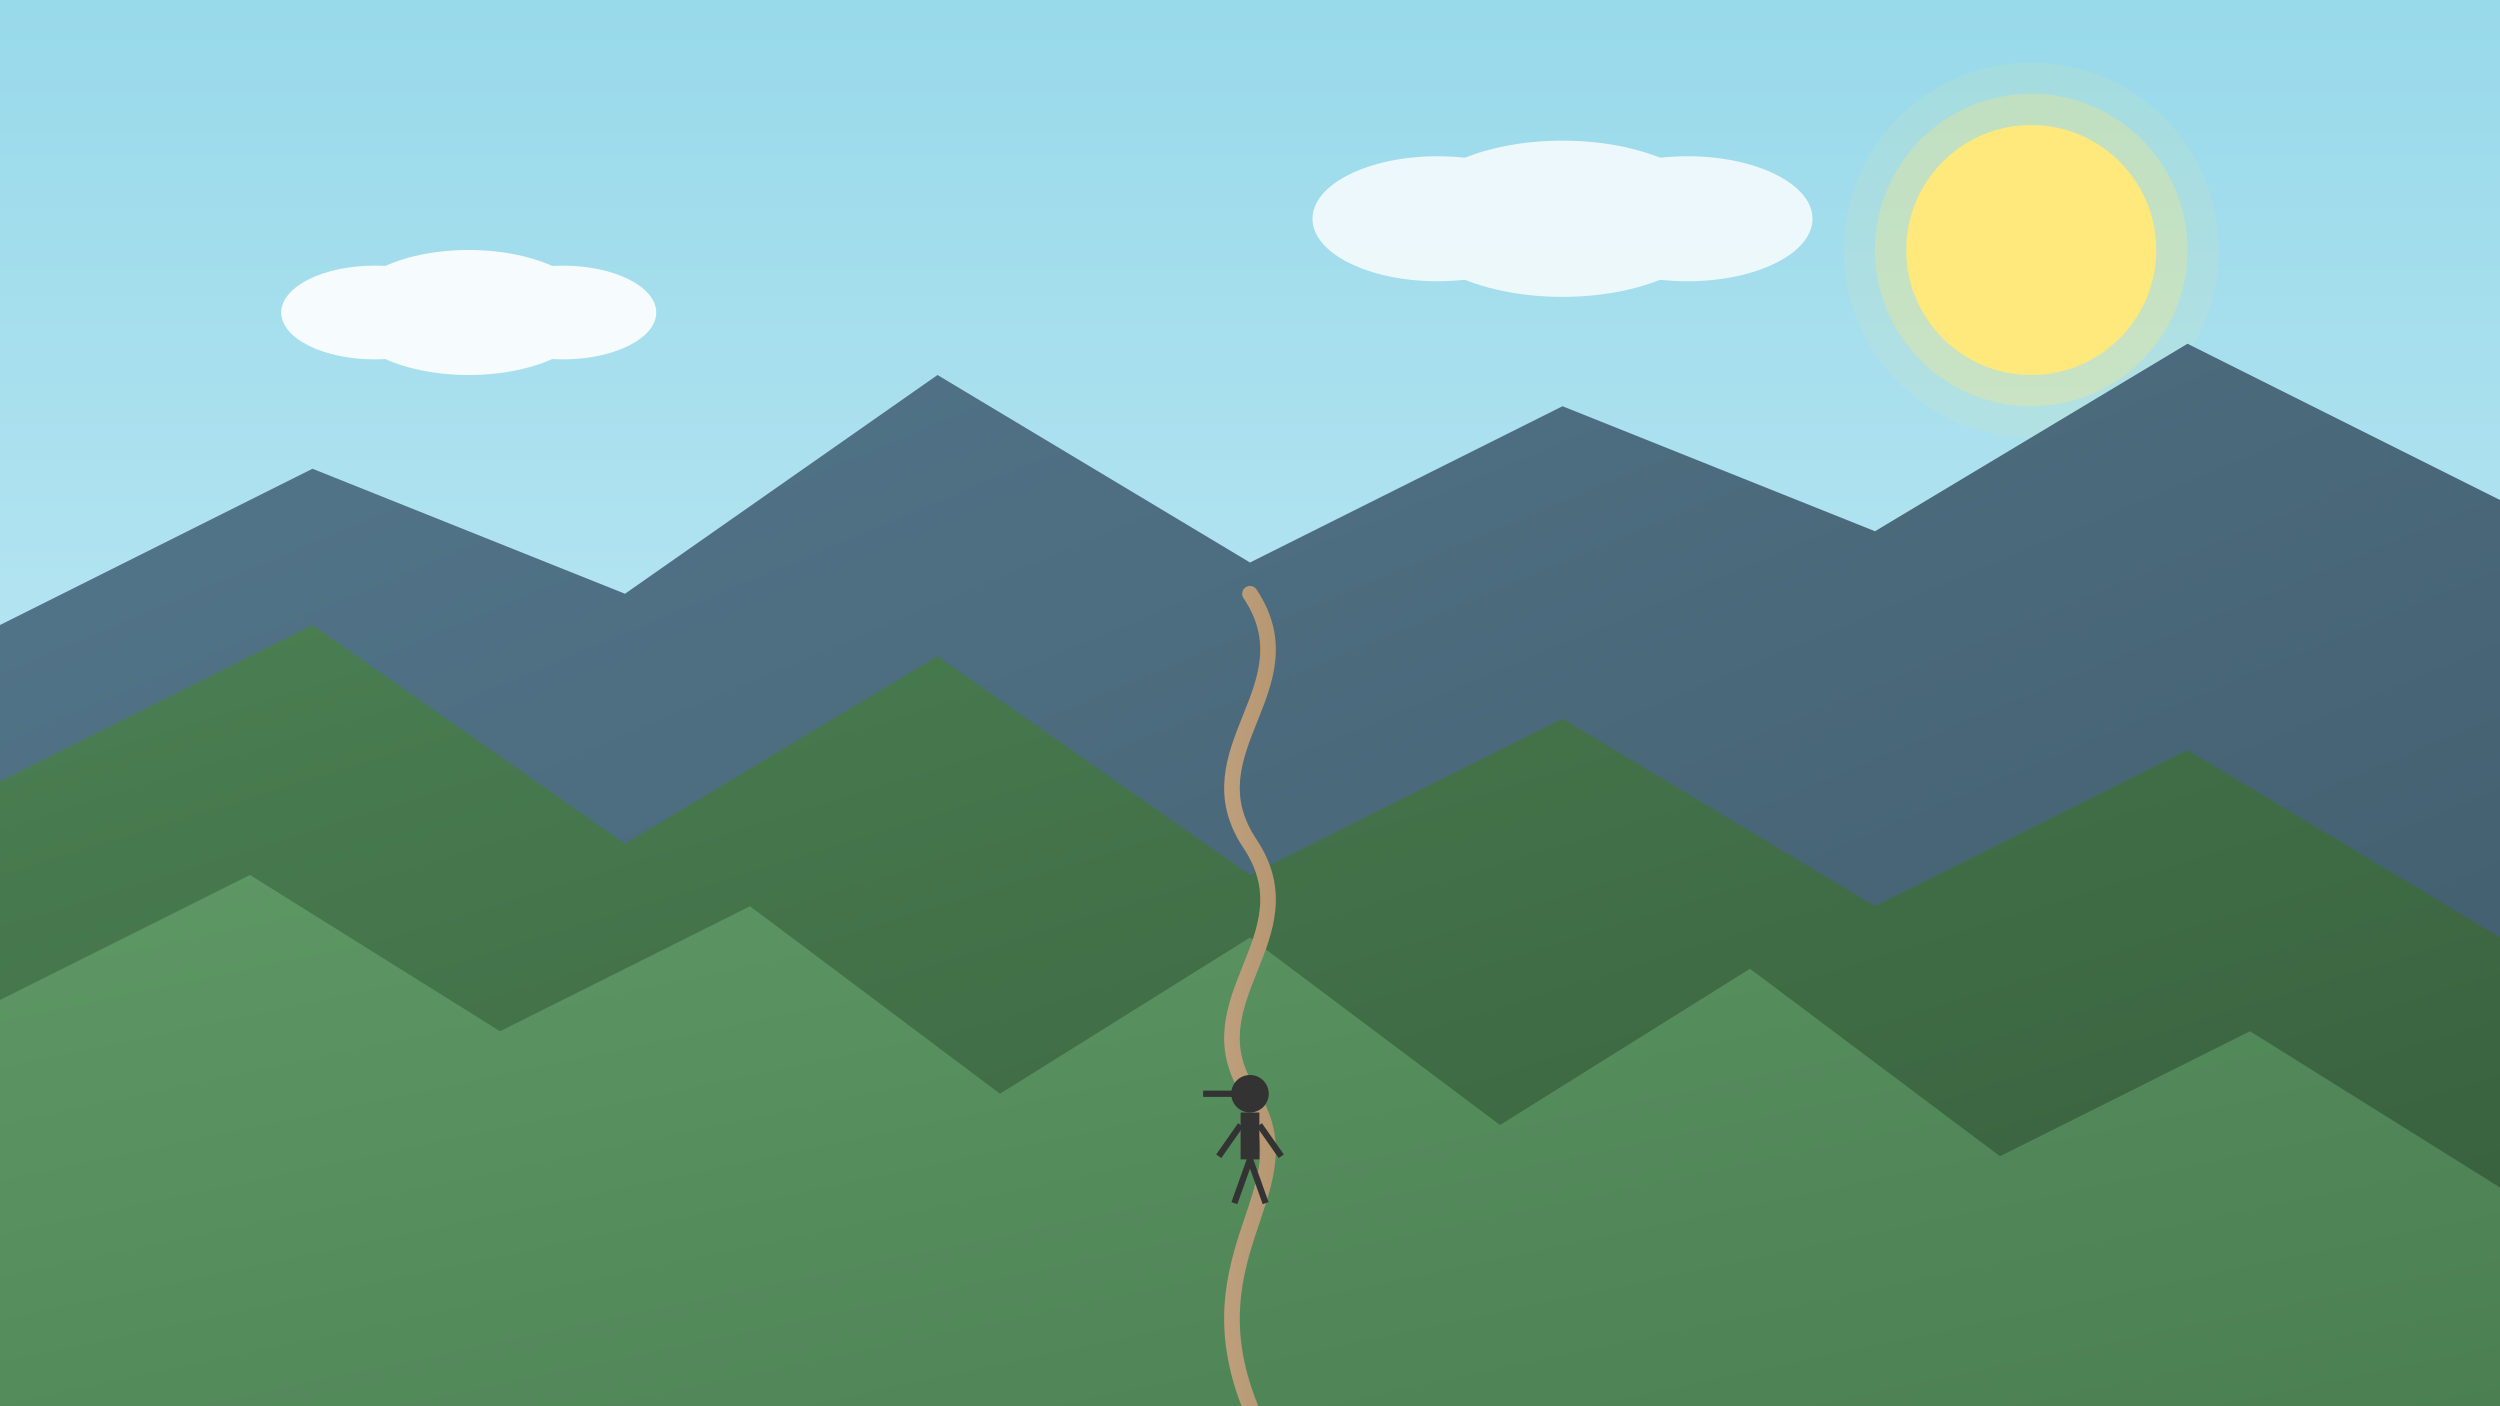
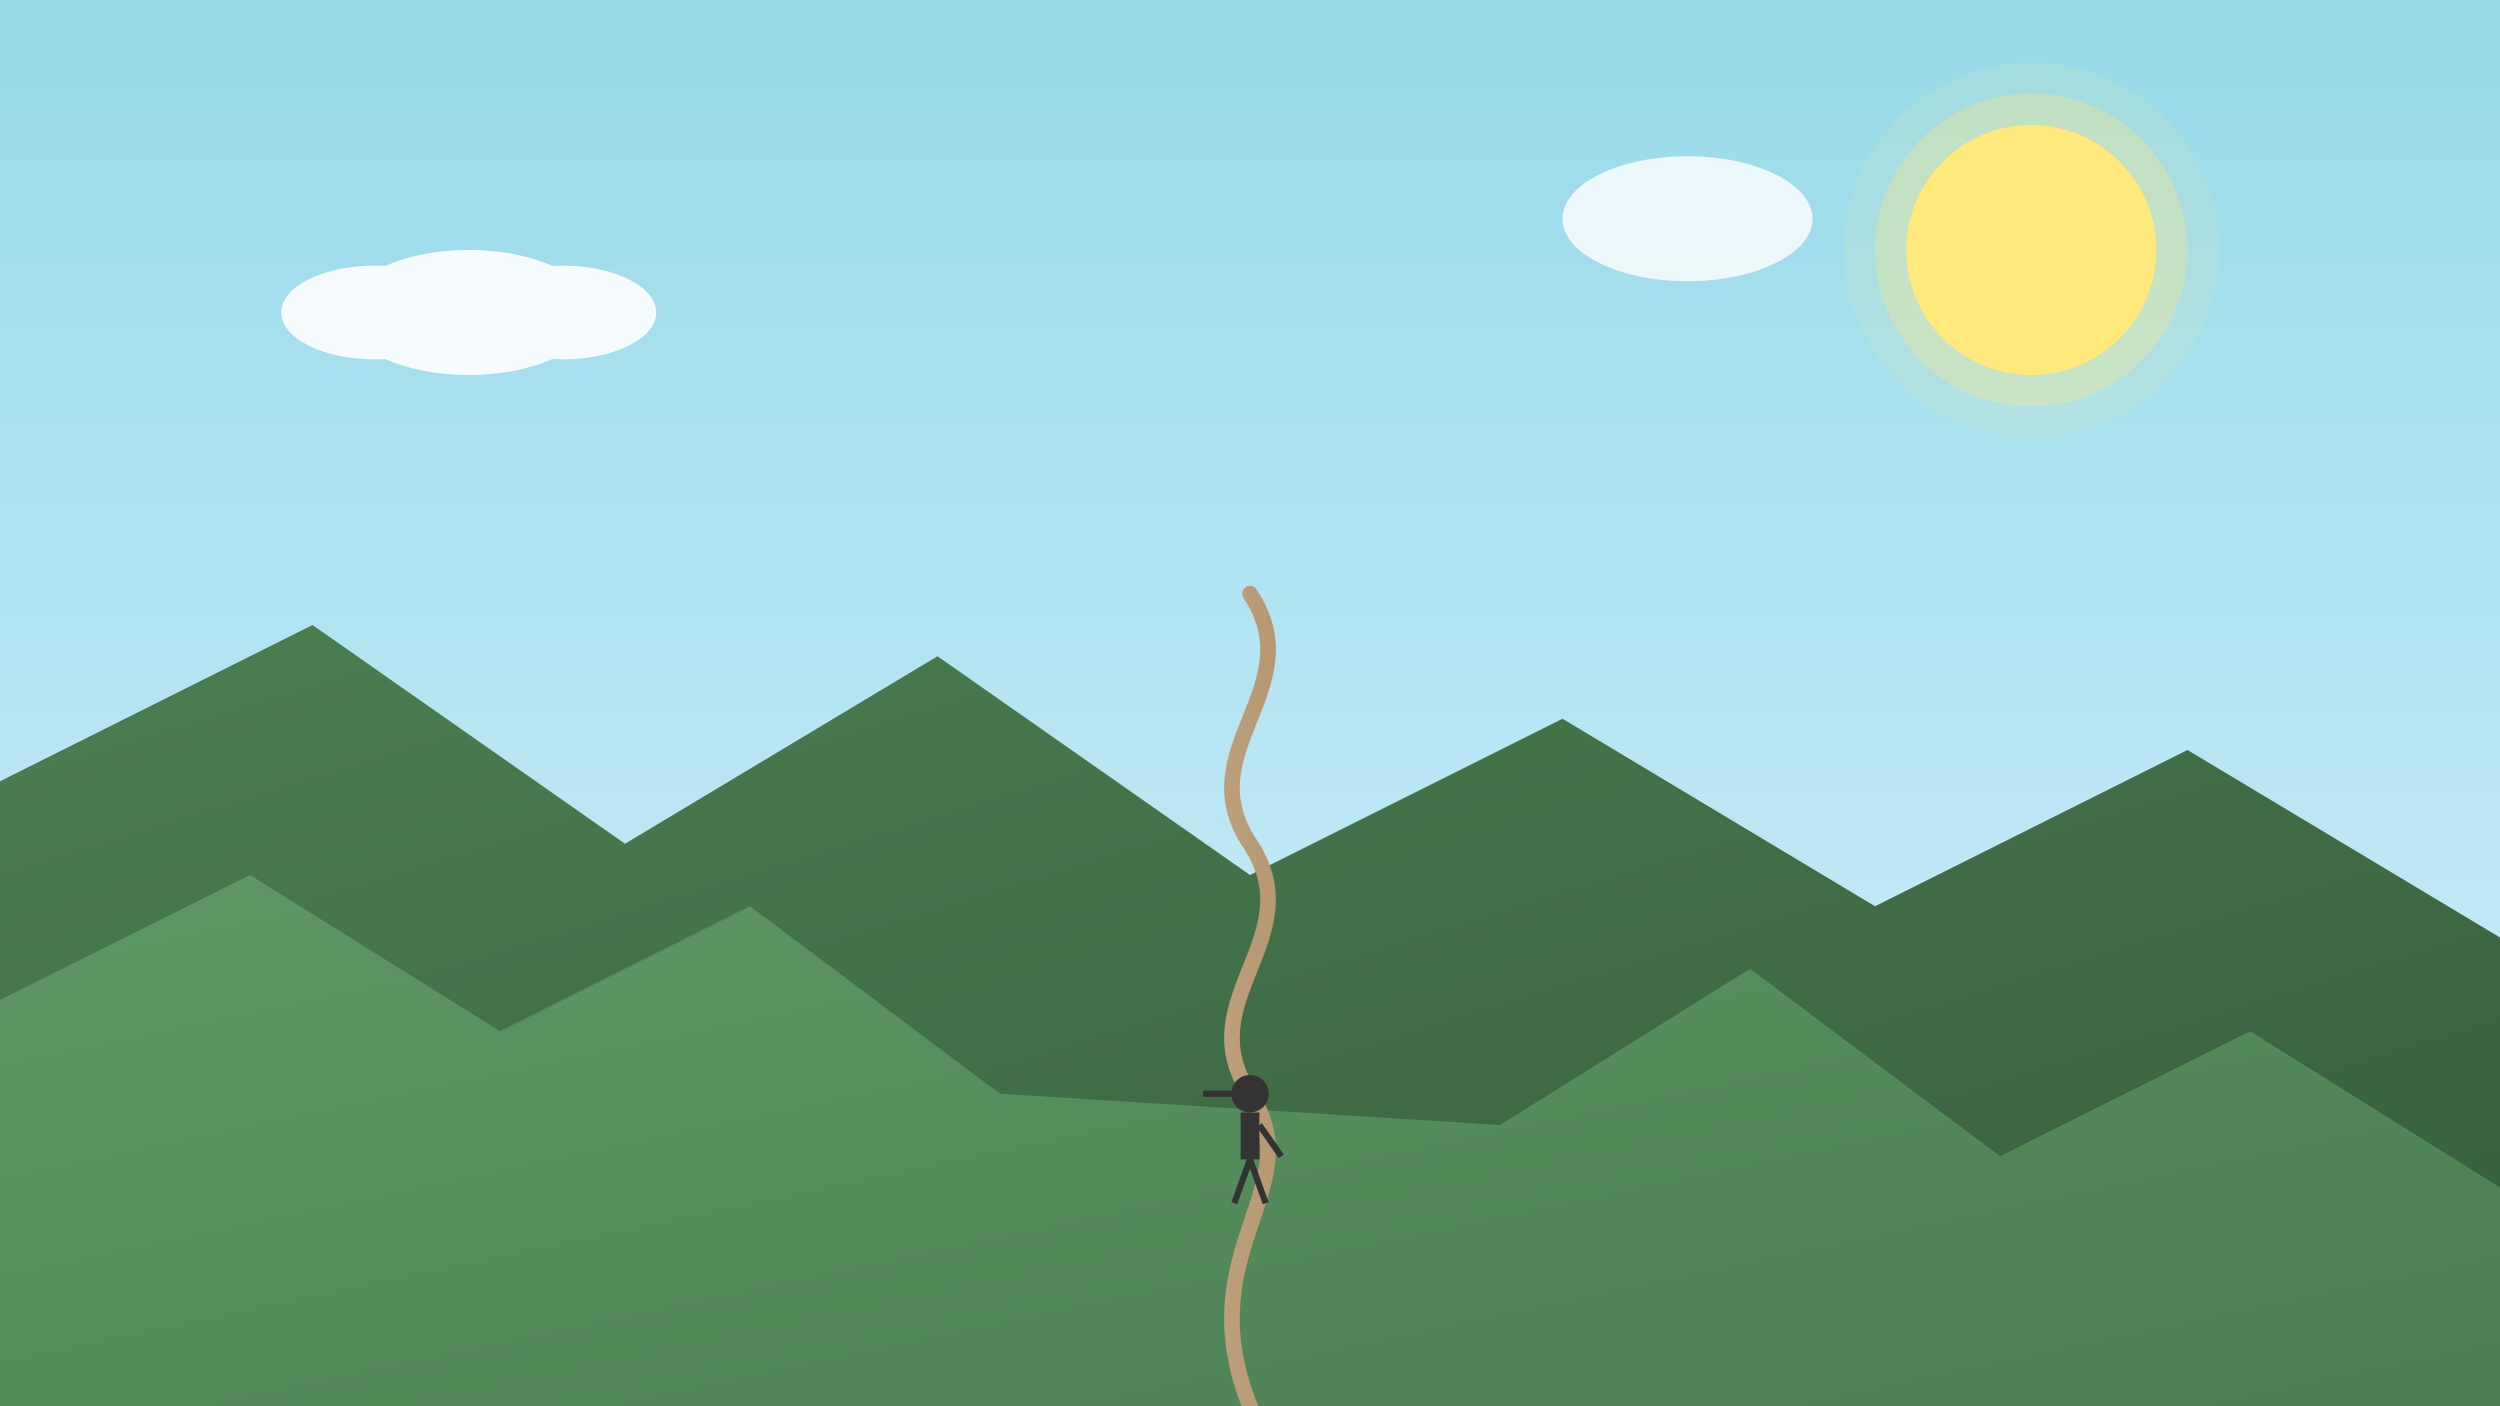
<svg xmlns="http://www.w3.org/2000/svg" width="800" height="450" viewBox="0 0 800 450">
  <rect x="0" y="0" width="800" height="450" fill="#808080" stroke="none" />
  <defs>
    <linearGradient id="sky-gradient" x1="0%" y1="0%" x2="0%" y2="100%">
      <stop offset="0%" stop-color="#98D9EA" />
      <stop offset="100%" stop-color="#D4F1F9" />
    </linearGradient>
    <linearGradient id="mountain-gradient-back" x1="0%" y1="0%" x2="100%" y2="100%">
      <stop offset="0%" stop-color="#54778C" />
      <stop offset="100%" stop-color="#3F5A69" />
    </linearGradient>
    <linearGradient id="mountain-gradient-mid" x1="0%" y1="0%" x2="100%" y2="100%">
      <stop offset="0%" stop-color="#4B7F52" />
      <stop offset="100%" stop-color="#365D3B" />
    </linearGradient>
    <linearGradient id="mountain-gradient-front" x1="0%" y1="0%" x2="100%" y2="100%">
      <stop offset="0%" stop-color="#5E9865" />
      <stop offset="100%" stop-color="#4B7F52" />
    </linearGradient>
    <linearGradient id="path-gradient" x1="0%" y1="0%" x2="100%" y2="0%">
      <stop offset="0%" stop-color="#C4A484" />
      <stop offset="100%" stop-color="#B0926A" />
    </linearGradient>
  </defs>
  <rect width="800" height="450" fill="url(#sky-gradient)" />
  <circle cx="650" cy="80" r="40" fill="#FFE87C" />
  <circle cx="650" cy="80" r="50" fill="#FFE87C" fill-opacity="0.3" />
  <circle cx="650" cy="80" r="60" fill="#FFE87C" fill-opacity="0.1" />
  <g opacity="0.9">
    <ellipse cx="150" cy="100" rx="40" ry="20" fill="white" />
    <ellipse cx="120" cy="100" rx="30" ry="15" fill="white" />
    <ellipse cx="180" cy="100" rx="30" ry="15" fill="white" />
  </g>
  <g opacity="0.8">
-     <ellipse cx="500" cy="70" rx="50" ry="25" fill="white" />
-     <ellipse cx="460" cy="70" rx="40" ry="20" fill="white" />
    <ellipse cx="540" cy="70" rx="40" ry="20" fill="white" />
  </g>
-   <path d="M0,200 L100,150 L200,190 L300,120 L400,180 L500,130 L600,170 L700,110 L800,160 L800,450 L0,450 Z" fill="url(#mountain-gradient-back)" />
  <path d="M0,250 L100,200 L200,270 L300,210 L400,280 L500,230 L600,290 L700,240 L800,300 L800,450 L0,450 Z" fill="url(#mountain-gradient-mid)" />
-   <path d="M0,320 L80,280 L160,330 L240,290 L320,350 L400,300 L480,360 L560,310 L640,370 L720,330 L800,380 L800,450 L0,450 Z" fill="url(#mountain-gradient-front)" />
+   <path d="M0,320 L80,280 L160,330 L240,290 L320,350 L480,360 L560,310 L640,370 L720,330 L800,380 L800,450 L0,450 Z" fill="url(#mountain-gradient-front)" />
  <path d="M400,450 C380,400 420,380 400,350 C380,320 420,300 400,270 C380,240 420,220 400,190" stroke="url(#path-gradient)" stroke-width="5" fill="none" stroke-linecap="round" />
  <circle cx="400" cy="350" r="6" fill="#333" />
  <rect x="397" y="356" width="6" height="15" fill="#333" />
-   <line x1="397" y1="360" x2="390" y2="370" stroke="#333" stroke-width="2" />
  <line x1="403" y1="360" x2="410" y2="370" stroke="#333" stroke-width="2" />
  <line x1="400" y1="371" x2="395" y2="385" stroke="#333" stroke-width="2" />
  <line x1="400" y1="371" x2="405" y2="385" stroke="#333" stroke-width="2" />
  <line x1="400" y1="350" x2="385" y2="350" stroke="#333" stroke-width="2" />
</svg>